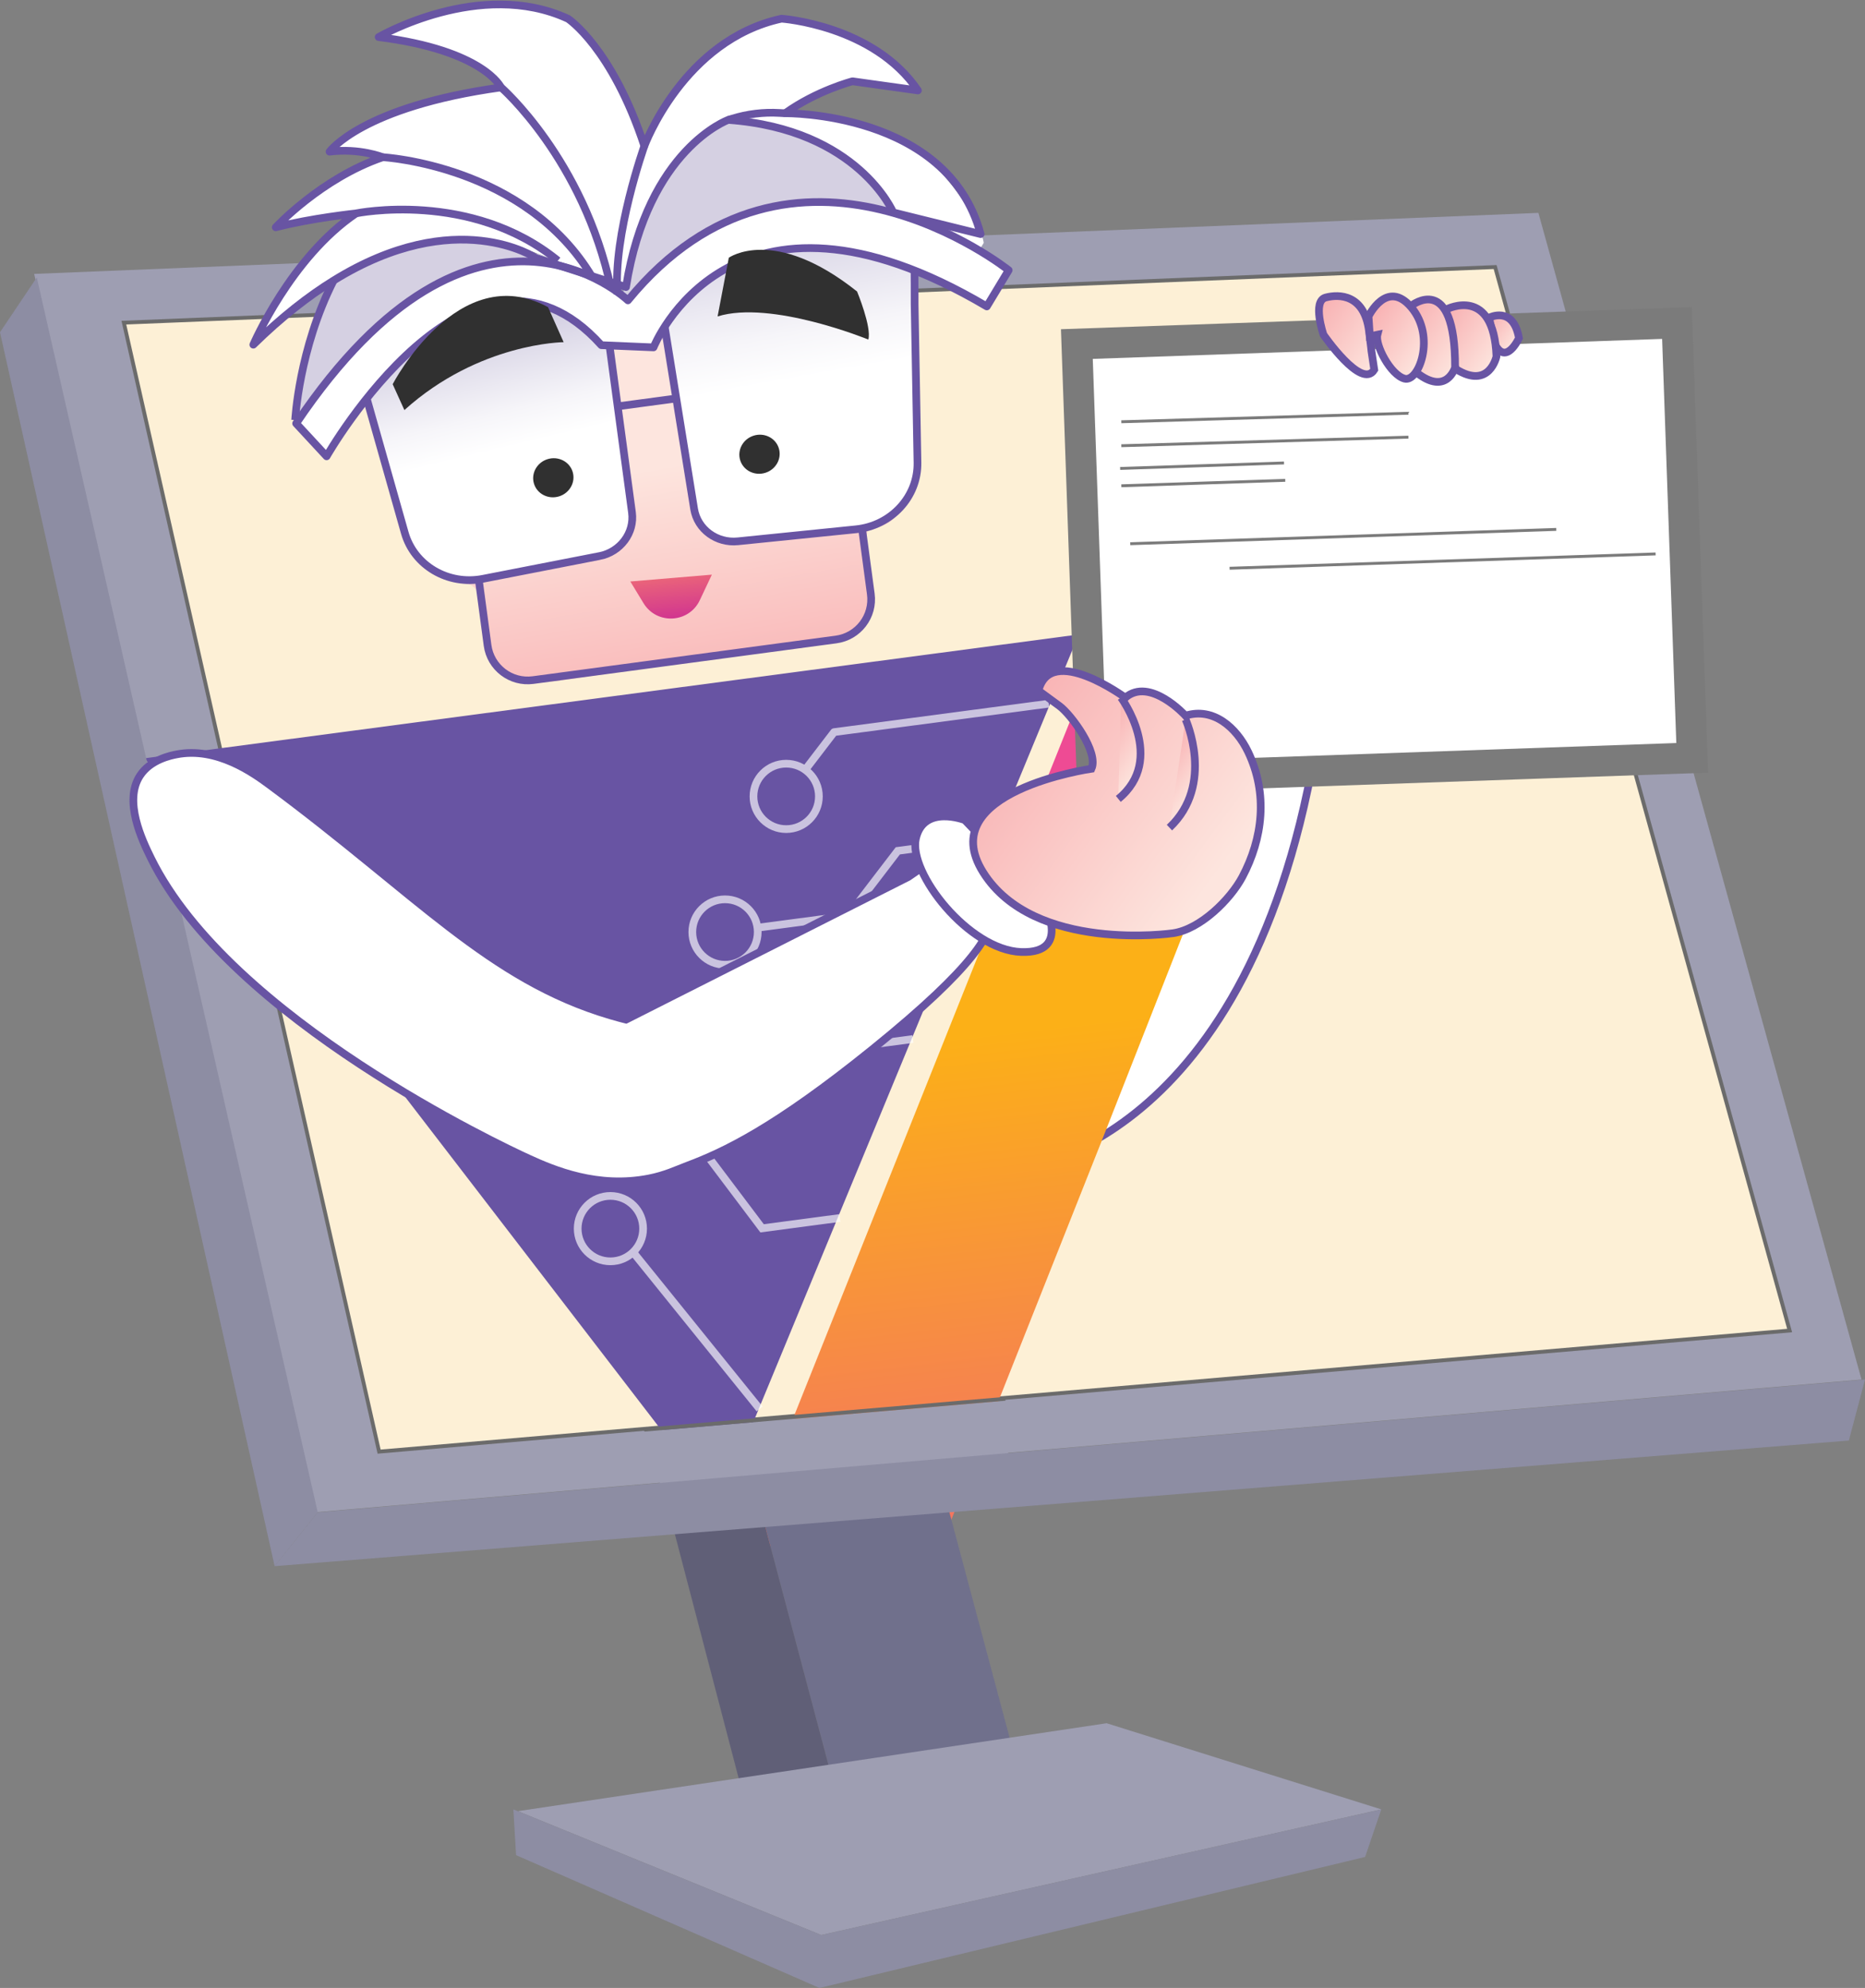
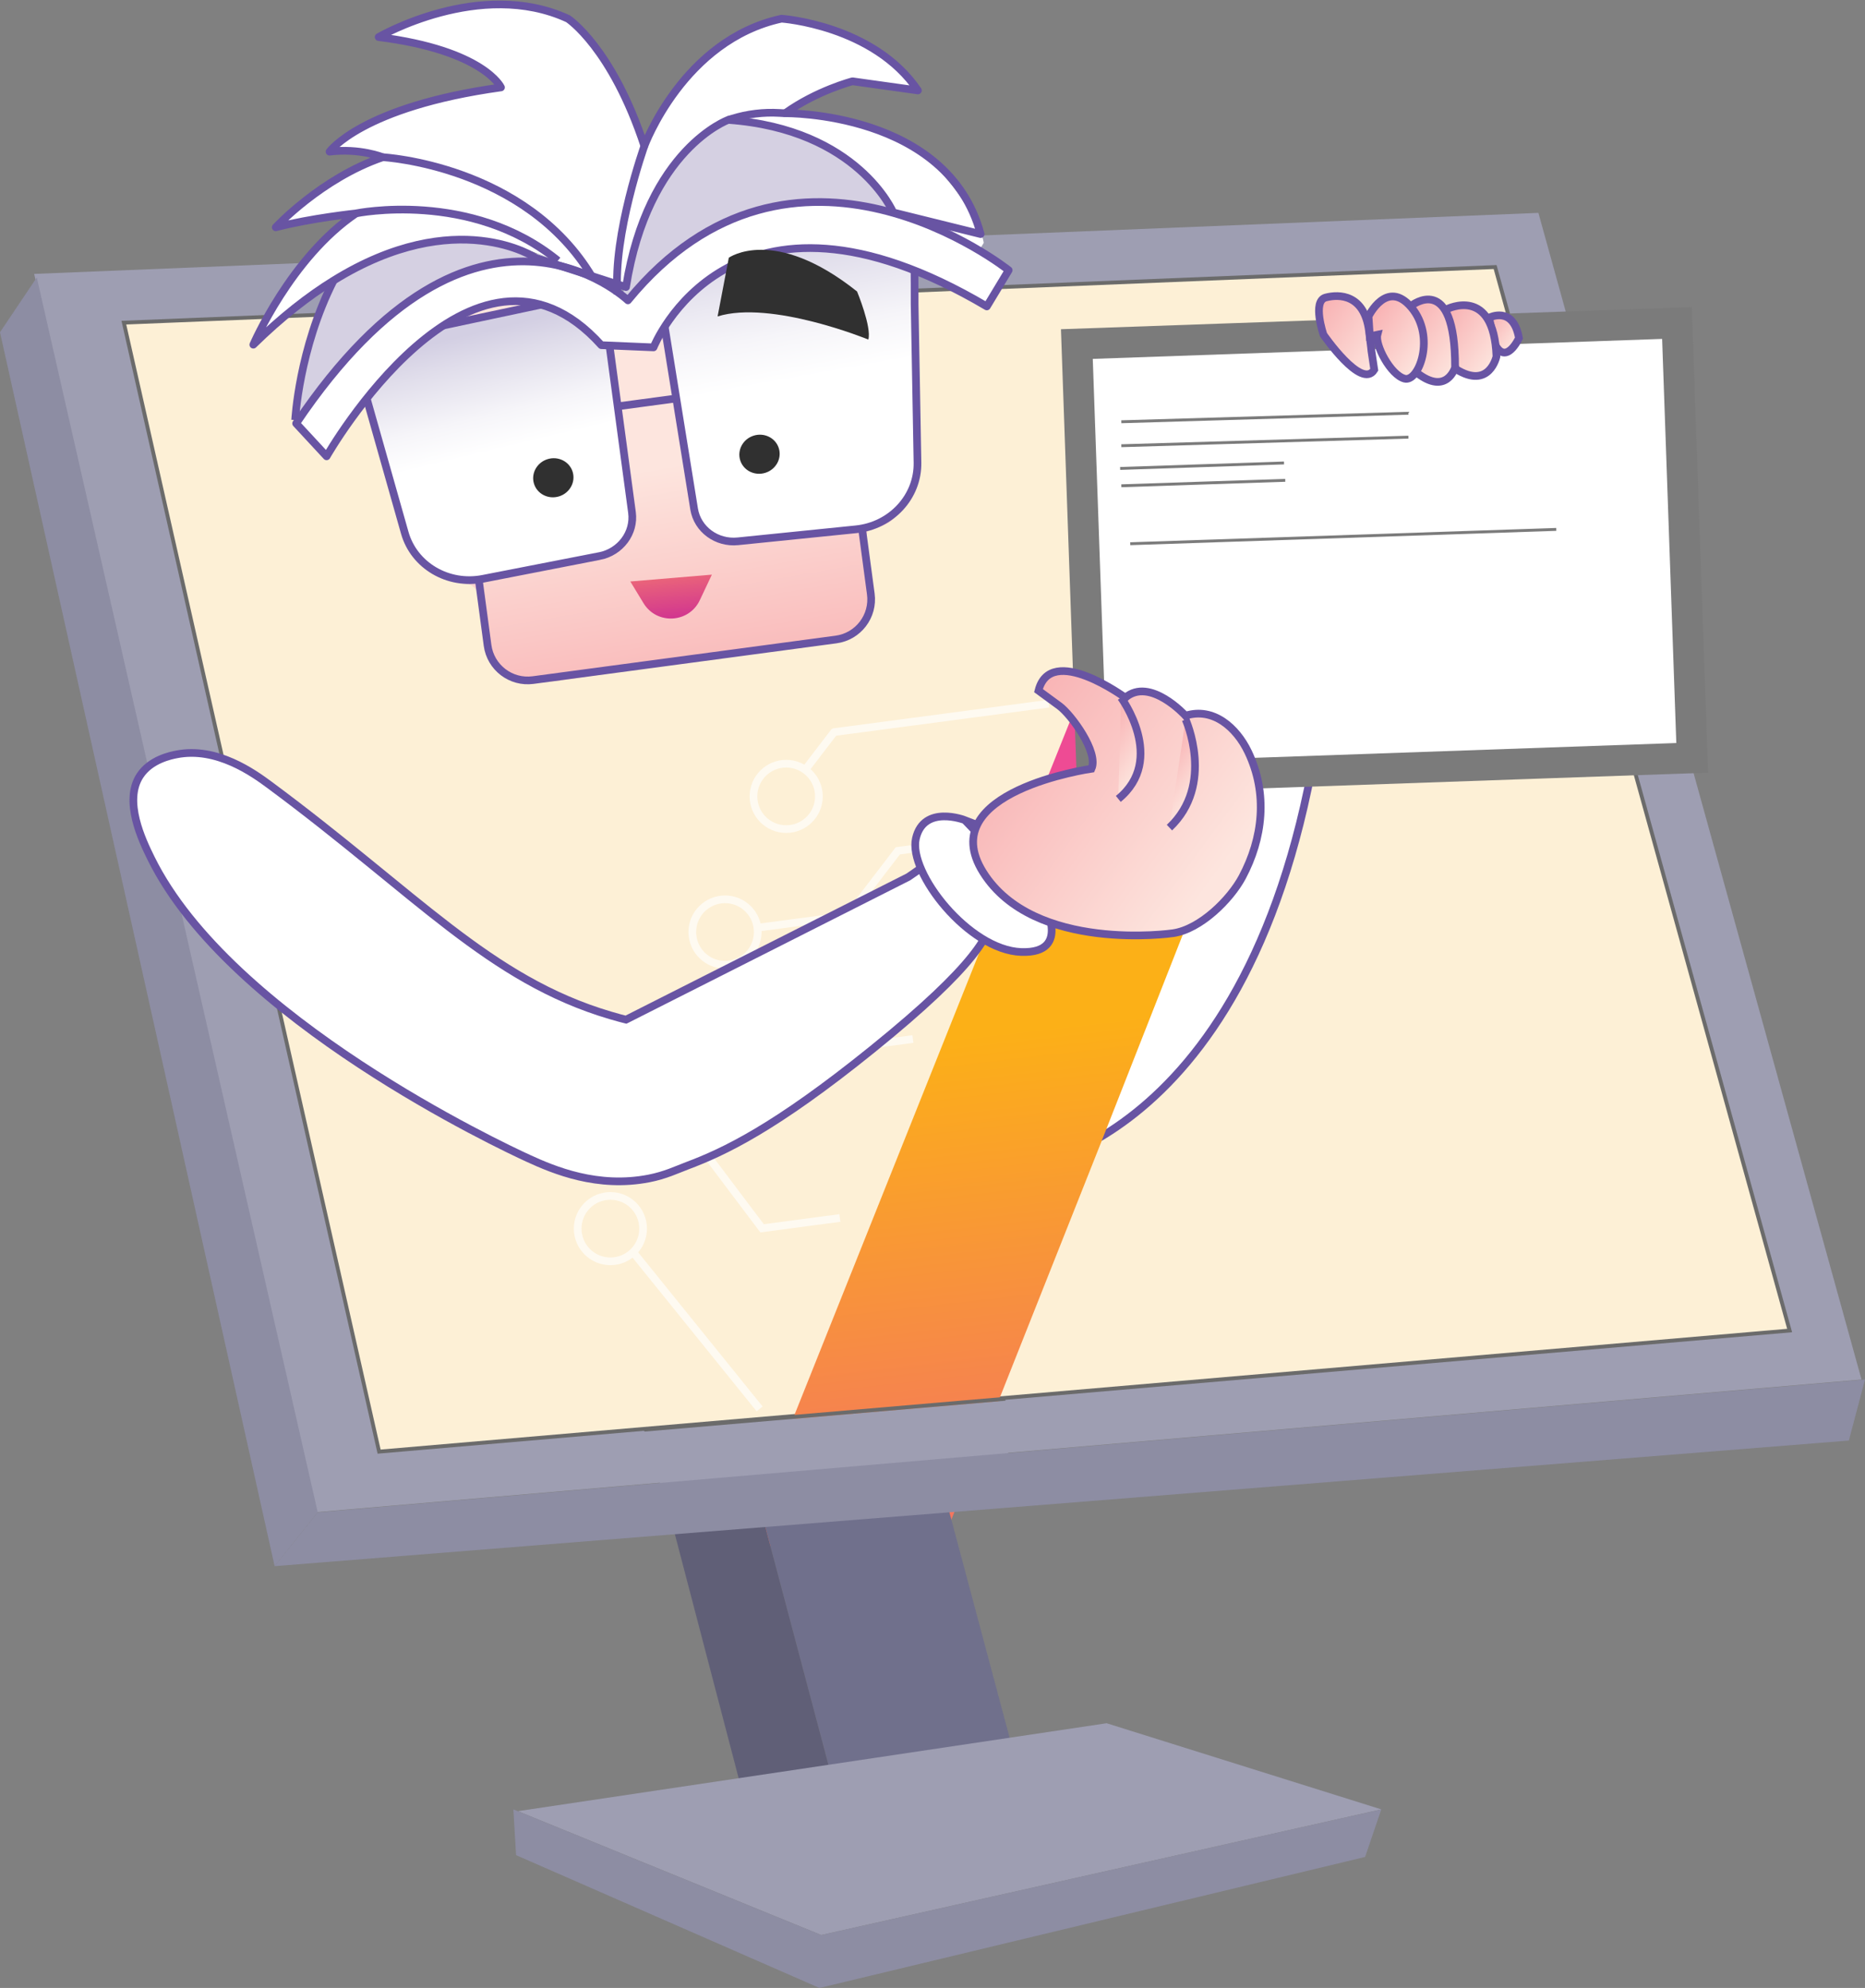
<svg xmlns="http://www.w3.org/2000/svg" width="485" height="517" viewBox="0 0 485 517" fill="none">
  <rect x="0" y="0" width="485" height="517" fill="#808080" stroke="none" />
  <g clip-path="url(#clip0_334_143)">
    <path d="M8.885 71.234L400.064 55.363L484.097 358.765L81.712 393.307L8.885 71.234Z" fill="#9E9EB2" />
    <path d="M32.211 83.914L388.812 69.45L465.401 346.027L98.59 377.517L32.211 83.914Z" fill="#FDF0D6" stroke="#6B6B6B" stroke-miterlimit="10" />
    <path d="M262.345 304.385C262.345 304.385 323.726 300.646 341.93 195.624C365.737 117.907 372.037 99.705 372.037 99.705L341.93 99.007C341.93 99.007 294.316 238.342 289.411 193.532L262.333 304.396L262.345 304.385Z" fill="white" stroke="#6854A3" stroke-width="2" stroke-miterlimit="10" />
-     <path d="M191.77 176.77L37.654 197.202L132.402 320.438L186.979 391.432L280.537 165.004L191.77 176.77Z" fill="#6854A3" />
    <g opacity="0.65">
      <path d="M204.451 215.622C209.15 215.622 212.959 211.814 212.959 207.116C212.959 202.417 209.15 198.609 204.451 198.609C199.753 198.609 195.944 202.417 195.944 207.116C195.944 211.814 199.753 215.622 204.451 215.622Z" stroke="white" stroke-width="2" stroke-miterlimit="10" />
      <path d="M188.545 250.896C193.244 250.896 197.053 247.088 197.053 242.389C197.053 237.691 193.244 233.883 188.545 233.883C183.847 233.883 180.038 237.691 180.038 242.389C180.038 247.088 183.847 250.896 188.545 250.896Z" stroke="white" stroke-width="2" stroke-miterlimit="10" />
      <path d="M207.619 282.671C212.317 282.671 216.126 278.863 216.126 274.164C216.126 269.466 212.317 265.658 207.619 265.658C202.92 265.658 199.111 269.466 199.111 274.164C199.111 278.863 202.92 282.671 207.619 282.671Z" stroke="white" stroke-width="2" stroke-miterlimit="10" />
      <path d="M173.372 291.784C178.07 291.784 181.879 287.976 181.879 283.277C181.879 278.579 178.07 274.771 173.372 274.771C168.673 274.771 164.864 278.579 164.864 283.277C164.864 287.976 168.673 291.784 173.372 291.784Z" stroke="white" stroke-width="2" stroke-miterlimit="10" />
      <path d="M158.735 328.03C163.434 328.03 167.243 324.221 167.243 319.523C167.243 314.825 163.434 311.016 158.735 311.016C154.037 311.016 150.228 314.825 150.228 319.523C150.228 324.221 154.037 328.03 158.735 328.03Z" stroke="white" stroke-width="2" stroke-miterlimit="10" />
      <path d="M209.356 200.255L216.903 190.399L272.727 183.001" stroke="white" stroke-width="2" stroke-linejoin="round" />
      <path d="M196.973 241.269L220.574 238.136L233.483 221.271L257.931 218.035" stroke="white" stroke-width="2" stroke-miterlimit="10" />
      <path d="M216.046 273.044L237.406 270.22" stroke="white" stroke-width="2" stroke-miterlimit="10" />
      <path d="M164.464 325.435L197.545 366.414" stroke="white" stroke-width="2" stroke-miterlimit="10" />
      <path d="M176.928 291.235L198.185 319.443L218.413 316.756" stroke="white" stroke-width="2" stroke-miterlimit="10" />
    </g>
    <path d="M195.441 395.891L229.871 439.397L286.198 297.467L318.683 214.845L264.678 222.7L195.441 395.891Z" fill="url(#paint0_linear_334_143)" />
    <path d="M267.021 215.611L287.855 163.621L342.787 156.2L322.125 207.596L267.021 215.611Z" fill="#EE4B94" />
    <path d="M194.423 379.769L242.037 375.104L265.844 464.255L218.699 471.264L194.423 379.769Z" fill="#70708C" />
    <path d="M170.845 381.175L194.423 379.769L218.699 471.264L192.319 463.329L170.845 381.175Z" fill="#605F77" />
    <path d="M134.677 471.024L287.787 448.156L359.208 470.555L213.565 503.233L134.677 471.024Z" fill="#9E9EB2" />
    <path d="M134.208 482.458L213.096 517L355 482.927L359.208 470.555L213.565 503.233L133.5 470.555L134.208 482.458Z" fill="#8D8DA3" />
    <path d="M172.114 386.538L262.402 380.489L261.007 364.287L163.607 372.646C163.607 372.646 172.48 386.526 172.126 386.526L172.114 386.538Z" fill="#9E9EB2" />
    <path d="M9.571 72.171L0 86.407L71.421 407.314L82.627 393.307L82.101 390.986L9.571 72.171Z" fill="#8D8DA3" />
    <path d="M82.615 393.307L71.409 407.302L480.803 374.635L485 358.765L82.615 393.307Z" fill="#8D8DA3" />
    <path d="M167.518 371.811L261.43 363.773" stroke="#6B6B6B" stroke-miterlimit="10" />
    <path d="M162.795 265.177C161.937 264.96 160.496 264.594 158.747 264.068C127.187 254.761 108.354 232.453 70.117 204.143C65.921 201.033 56.35 194.149 45.956 196.185C44.48 196.471 39.163 197.511 36.419 201.696C32.074 208.305 36.945 218.492 39.312 223.283C59.917 265.04 130.778 298.222 137.341 301.229C144.088 304.327 155.396 309.084 168.764 306.477C172.994 305.654 176.002 304.19 178.7 303.173C188.26 299.582 201.489 293.385 226.874 272.873C254.398 250.622 257.508 242.801 258.274 237.782C259.509 229.583 255.815 219.979 254.729 219.19C252.762 217.783 256.696 220.596 254.729 219.19C251.207 216.663 239.841 225.696 236.216 228.063L162.818 265.166L162.795 265.177Z" fill="white" />
    <path d="M254.729 219.19C255.815 219.979 259.509 229.583 258.274 237.782C257.508 242.801 254.398 250.622 226.874 272.873C201.489 293.385 188.26 299.582 178.7 303.173C176.002 304.19 172.994 305.654 168.764 306.477C155.396 309.084 144.088 304.327 137.341 301.229C130.778 298.222 59.917 265.04 39.312 223.283C36.945 218.492 32.074 208.305 36.419 201.696C39.163 197.511 44.48 196.471 45.956 196.185C56.35 194.149 65.921 201.033 70.117 204.143C108.354 232.453 127.187 254.761 158.747 264.068C160.496 264.594 161.937 264.96 162.795 265.177L162.818 265.166L236.216 228.063C239.841 225.696 251.207 216.663 254.729 219.19ZM254.729 219.19C252.762 217.783 256.696 220.596 254.729 219.19Z" stroke="#6854A3" stroke-width="2" stroke-miterlimit="10" />
    <path d="M436.099 83.999L280.043 89.476L284.013 202.569L440.068 197.092L436.099 83.999Z" fill="white" stroke="#7B7B7B" stroke-width="8" stroke-miterlimit="10" />
    <path d="M291.606 109.686L366.263 107.468" stroke="#7B7B7B" stroke-width="0.75" stroke-miterlimit="10" />
    <path d="M291.606 115.918L366.263 113.688" stroke="#7B7B7B" stroke-width="0.75" stroke-miterlimit="10" />
    <path d="M291.297 121.829L333.914 120.4" stroke="#7B7B7B" stroke-width="0.75" stroke-miterlimit="10" />
    <path d="M291.606 126.334L334.234 124.917" stroke="#7B7B7B" stroke-width="0.75" stroke-miterlimit="10" />
-     <path d="M319.758 147.784L430.548 144.057" stroke="#7B7B7B" stroke-width="0.75" stroke-miterlimit="10" />
    <path d="M293.927 141.404L404.717 137.677" stroke="#7B7B7B" stroke-width="0.75" stroke-miterlimit="10" />
    <path d="M250.91 213.279C250.91 213.279 240.23 209.139 238.184 218.047C236.137 226.954 251.974 247.089 265.547 247.581C279.131 248.072 271.184 234.431 271.184 234.431L250.899 213.279H250.91Z" fill="white" stroke="#6854A3" stroke-width="2" stroke-miterlimit="10" />
    <path d="M308.312 186.146C308.312 186.146 299.062 175.946 292.635 181.435C292.635 181.435 273.208 167.177 270.063 179.605L275.506 183.596C278.616 185.883 285.775 195.67 283.842 199.924C283.842 199.924 242.449 205.824 255.679 226.874C268.908 247.924 304.996 242.71 305.042 242.698C312.2 241.658 319.964 233.894 323.063 228.086C328.391 218.058 329.809 206.464 324.561 195.51C321.554 189.256 315.539 183.836 308.312 186.123V186.146Z" fill="url(#paint1_linear_334_143)" stroke="#6854A3" stroke-width="2" stroke-miterlimit="10" />
    <path d="M91.992 100.557C91.992 100.557 128.285 50.991 159.365 86.334L168.032 86.516C168.032 86.516 193.794 43.102 237.783 69.16L238.607 121.161C238.607 121.161 236.24 133.979 229.939 136.552C223.627 139.124 225.663 137.661 225.663 137.661L225 141.841C225 141.841 234.718 169.549 210 167.5L145.5 177C145.5 177 123.5 180.841 126.867 161.992C125.324 152.422 122.076 152.056 122.076 152.056C122.076 152.056 108.149 150.009 104.433 137.809C100.728 125.609 93.707 101.461 93.707 101.461L91.992 100.557Z" fill="url(#paint2_linear_334_143)" />
    <path d="M208.435 99.267L129.645 109.822C123.88 110.594 119.833 115.893 120.605 121.657L126.791 167.827C127.563 173.591 132.862 177.638 138.627 176.866L217.417 166.312C223.182 165.54 227.229 160.241 226.456 154.476L220.271 108.307C219.499 102.542 214.2 98.495 208.435 99.267Z" stroke="#6854A3" stroke-width="2" stroke-miterlimit="10" />
    <path d="M237.543 52.105L168.81 61.961L172.583 83.274L180.507 132.371C181.365 137.654 186.362 141.347 191.908 140.775L222.61 137.654C231.803 136.716 238.755 129.17 238.595 120.297L237.852 79.18C237.852 78.666 237.863 68.775 237.772 68.295L237.532 52.105H237.543Z" fill="url(#paint3_linear_334_143)" stroke="#6854A3" stroke-width="2" stroke-miterlimit="10" />
    <path d="M155.877 144.617L125.587 150.529C116.519 152.301 107.669 147.087 105.256 138.557L94.05 98.996C92.621 93.976 95.925 88.762 101.242 87.63L148.262 77.637C152.778 76.677 157.123 79.604 157.707 83.994L164.35 133.275C165.059 138.58 161.343 143.554 155.877 144.629V144.617Z" fill="url(#paint4_linear_334_143)" stroke="#6854A3" stroke-width="2" stroke-miterlimit="10" />
    <path d="M65.886 89.631C65.886 89.631 73.502 70.994 92.609 55.489C92.609 55.489 83.061 55.581 71.718 59.102C71.718 59.102 78.281 49.406 99.561 40.877C99.561 40.877 92.094 38.407 85.714 39.436C85.714 39.436 101.059 24.137 130.298 22.719C130.298 22.719 129.063 12.577 98.475 9.627C98.475 9.627 127.999 -6.243 147.724 4.859C147.724 4.859 157.752 9.399 167.574 37.938C167.574 37.938 178.86 9.547 203.239 4.848C203.239 4.848 227.172 7.947 238.709 23.508C238.709 23.508 226.063 19.781 221.695 21.13C217.327 22.491 207.996 26.344 204.177 29.443C204.177 29.443 224.953 31.604 235.245 37.023C245.547 42.443 255.335 58.542 255.816 63.184L254.581 65.174L232.294 55.238C232.294 55.238 226.909 34.828 189.403 31.169C189.403 31.169 169.072 39.001 162.806 74.641C162.806 74.641 155.843 72.423 147.564 69.05C138.816 65.483 128.388 60.772 114.746 62.018C99.298 63.425 83.278 71.909 65.886 89.631Z" fill="white" />
    <path d="M87.349 72.434C87.349 72.434 75.251 98.207 77.035 110.098C77.035 110.098 97.263 82.759 113.031 74.984C113.031 74.984 137.65 58.725 161.503 80.027C161.503 80.027 129.817 45.839 87.349 72.434Z" fill="#D5D0E2" />
    <path d="M232.294 55.238C232.294 55.238 191.015 45.622 161.502 80.027C161.502 80.027 165.745 41.311 189.403 31.158C189.403 31.158 221.123 31.592 232.294 55.226V55.238Z" fill="#D5D0E2" />
    <path d="M84.948 118.651C84.948 118.651 122.739 52.356 156.38 89.768L169.953 90.34C169.953 90.34 189.781 40.156 256.627 79.695L262.31 70.273C262.31 70.273 206.338 25.567 163.298 78.117C163.298 78.117 123.848 40.534 77.012 110.121L84.936 118.674L84.948 118.651Z" fill="white" stroke="#6854A3" stroke-width="2" stroke-linejoin="round" />
    <path d="M167.575 37.949C167.575 37.949 177.683 10.405 203.239 4.859C203.239 4.859 227.206 6.506 238.709 23.52L221.695 21.142C221.695 21.142 212.387 23.554 204.177 29.454C204.177 29.454 246.451 28.905 255.015 60.875L232.283 55.249C232.283 55.249 223.17 33.605 189.392 31.18C189.392 31.18 168.489 38.704 162.795 74.653L139.354 67.095C139.354 67.095 118.772 53.134 86.743 72.96C80.237 76.985 73.25 82.416 65.875 89.643C65.875 89.643 75.594 67.003 92.598 55.501C92.598 55.501 81.003 56.713 71.707 59.114C71.707 59.114 83.53 46.342 99.55 40.888C99.55 40.888 93.524 38.453 85.703 39.447C85.703 39.447 94.038 27.762 130.286 22.731C130.286 22.731 125.861 13.103 98.464 9.639C98.464 9.639 124.798 -5.717 147.713 4.871C147.713 4.871 159.124 12.337 167.563 37.949H167.575Z" stroke="#6854A3" stroke-width="2" stroke-linejoin="round" />
-     <path d="M102.111 99.922C102.111 99.922 119.16 67.186 142.521 79.878L146.581 88.991C146.581 88.991 124.603 89.117 105.164 106.645L102.123 99.933L102.111 99.922Z" fill="#303030" />
    <path d="M186.613 82.29L189.529 67.026C189.529 67.026 201.272 58.599 222.884 75.807C222.884 75.807 226.737 85.138 225.811 88.305C225.811 88.305 200.575 77.957 186.613 82.29Z" fill="#303030" />
    <path d="M199.014 122.969C201.788 122.107 203.364 119.243 202.534 116.571C201.704 113.9 198.782 112.433 196.008 113.295C193.234 114.157 191.658 117.021 192.488 119.693C193.318 122.364 196.24 123.831 199.014 122.969Z" fill="#303030" />
    <path d="M145.396 129.088C148.17 128.226 149.746 125.362 148.916 122.691C148.086 120.019 145.164 118.552 142.39 119.414C139.616 120.276 138.04 123.14 138.87 125.812C139.7 128.483 142.622 129.95 145.396 129.088Z" fill="#303030" />
    <path d="M76.761 109.229C76.761 109.229 77.721 90.74 86.755 72.96" stroke="#6854A3" stroke-width="2" stroke-linejoin="round" />
    <path d="M167.575 37.95C167.575 37.95 159.342 61.103 160.588 76.493" stroke="#6854A3" stroke-width="2" stroke-linejoin="round" />
    <path d="M92.609 55.489C92.609 55.489 122.431 49.326 145.083 67.781" stroke="#6854A3" stroke-width="2" stroke-linejoin="round" />
    <path d="M99.561 40.888C99.561 40.888 136.644 42.912 154.059 72.126" stroke="#6854A3" stroke-width="2" stroke-linejoin="round" />
-     <path d="M130.298 22.719C130.298 22.719 151.703 41.345 158.907 75.041" stroke="#6854A3" stroke-width="2" stroke-linejoin="round" />
    <path d="M189.403 31.169L190.341 30.883C194.343 29.637 198.528 29.122 202.713 29.374L204.188 29.454" stroke="#6854A3" stroke-width="2" stroke-linejoin="round" />
    <path d="M163.916 151.226L185.127 149.442L181.982 156.097C179.146 162.088 170.788 162.523 167.346 156.863L163.916 151.226Z" fill="url(#paint5_linear_334_143)" />
-     <path d="M291.514 181.389C291.514 181.389 303.418 197.488 290.817 207.767L291.514 181.389Z" fill="url(#paint6_linear_334_143)" />
+     <path d="M291.514 181.389C291.514 181.389 303.418 197.488 290.817 207.767Z" fill="url(#paint6_linear_334_143)" />
    <path d="M291.514 181.389C291.514 181.389 303.418 197.488 290.817 207.767" stroke="#6854A3" stroke-width="2" stroke-miterlimit="10" />
    <path d="M308.312 187.083C308.312 187.083 316.019 204.028 304.116 215.234L308.312 187.083Z" fill="url(#paint7_linear_334_143)" />
    <path d="M308.312 187.083C308.312 187.083 316.019 204.028 304.116 215.234" stroke="#6854A3" stroke-width="2" stroke-miterlimit="10" />
    <g clip-path="url(#clip1_334_143)">
      <path d="M344.18 87.05C344.18 87.05 341.19 78.34 344.73 77.38C348.27 76.43 354.8 76.56 356.02 86.09C357.24 95.62 356.02 87.05 357.38 96.16C354.102 101.497 344.18 87.05 344.18 87.05Z" fill="url(#paint8_linear_334_143)" stroke="#6854A3" stroke-width="2" stroke-miterlimit="10" />
      <path d="M387.25 82.62C387.25 82.62 393.51 79.35 395.01 87.93C395.01 87.93 391.61 95.35 388.68 89.36L387.25 82.62Z" fill="url(#paint9_linear_334_143)" stroke="#6854A3" stroke-width="2" stroke-miterlimit="10" />
      <path d="M376.3 80.38C376.3 80.38 388.48 74.19 389.16 92.7C389.16 92.7 387.32 101.41 378.68 96.03C378.68 96.03 373.03 84.67 376.3 80.38Z" fill="url(#paint10_linear_334_143)" stroke="#6854A3" stroke-width="2" stroke-miterlimit="10" />
      <path d="M367.04 79.49C367.04 79.49 378.47 70.37 378.4 95.55C378.4 95.55 376.22 103.03 368.4 96.91L367.04 79.49Z" fill="url(#paint11_linear_334_143)" stroke="#6854A3" stroke-width="2" stroke-miterlimit="10" />
      <path d="M355.89 82.28C355.89 82.28 360.65 72.35 367.05 79.97C373.45 87.59 368.96 99.43 365.28 98.48C361.6 97.53 357.52 89.63 358.2 87.05L356.23 87.46L355.89 82.29V82.28Z" fill="url(#paint12_linear_334_143)" stroke="#6854A3" stroke-width="2" stroke-miterlimit="10" />
    </g>
  </g>
  <defs>
    <linearGradient id="paint0_linear_334_143" x1="252.985" y1="269.001" x2="277.003" y2="481.689" gradientUnits="userSpaceOnUse">
      <stop stop-color="#FCB017" />
      <stop offset="1" stop-color="#EE4B94" />
    </linearGradient>
    <linearGradient id="paint1_linear_334_143" x1="315.25" y1="229.218" x2="257.208" y2="186.612" gradientUnits="userSpaceOnUse">
      <stop stop-color="#FDE5DE" />
      <stop offset="1" stop-color="#F8B0B2" />
    </linearGradient>
    <linearGradient id="paint2_linear_334_143" x1="179.947" y1="119.98" x2="191.595" y2="186.7" gradientUnits="userSpaceOnUse">
      <stop stop-color="#FDE5DE" />
      <stop offset="1" stop-color="#F8B0B2" />
    </linearGradient>
    <linearGradient id="paint3_linear_334_143" x1="210.089" y1="98.061" x2="202.928" y2="58.205" gradientUnits="userSpaceOnUse">
      <stop stop-color="white" />
      <stop offset="0.3" stop-color="#F6F5F9" />
      <stop offset="0.78" stop-color="#DFDCEA" />
      <stop offset="1" stop-color="#D3CFE3" />
    </linearGradient>
    <linearGradient id="paint4_linear_334_143" x1="131.908" y1="116.487" x2="124.655" y2="86.3" gradientUnits="userSpaceOnUse">
      <stop stop-color="white" />
      <stop offset="0.3" stop-color="#F6F5F9" />
      <stop offset="0.78" stop-color="#DFDCEA" />
      <stop offset="1" stop-color="#D3CFE3" />
    </linearGradient>
    <linearGradient id="paint5_linear_334_143" x1="174.502" y1="149.963" x2="175.936" y2="162.221" gradientUnits="userSpaceOnUse">
      <stop stop-color="#EA647A" />
      <stop offset="1" stop-color="#CE2F92" />
    </linearGradient>
    <linearGradient id="paint6_linear_334_143" x1="297.689" y1="199.375" x2="285.1" y2="190.124" gradientUnits="userSpaceOnUse">
      <stop stop-color="#FDE5DE" />
      <stop offset="1" stop-color="#F8B0B2" />
    </linearGradient>
    <linearGradient id="paint7_linear_334_143" x1="311.857" y1="205.298" x2="300.869" y2="197.225" gradientUnits="userSpaceOnUse">
      <stop stop-color="#FDE5DE" />
      <stop offset="1" stop-color="#F8B0B2" />
    </linearGradient>
    <linearGradient id="paint8_linear_334_143" x1="360.58" y1="91.81" x2="343.05" y2="78.94" gradientUnits="userSpaceOnUse">
      <stop stop-color="#FDE5DE" />
      <stop offset="1" stop-color="#F8B0B2" />
    </linearGradient>
    <linearGradient id="paint9_linear_334_143" x1="394.29" y1="89.27" x2="386.55" y2="83.58" gradientUnits="userSpaceOnUse">
      <stop stop-color="#FDE5DE" />
      <stop offset="1" stop-color="#F8B0B2" />
    </linearGradient>
    <linearGradient id="paint10_linear_334_143" x1="389.15" y1="93.79" x2="374.4" y2="82.96" gradientUnits="userSpaceOnUse">
      <stop stop-color="#FDE5DE" />
      <stop offset="1" stop-color="#F8B0B2" />
    </linearGradient>
    <linearGradient id="paint11_linear_334_143" x1="379.84" y1="94.15" x2="364.54" y2="82.91" gradientUnits="userSpaceOnUse">
      <stop stop-color="#FDE5DE" />
      <stop offset="1" stop-color="#F8B0B2" />
    </linearGradient>
    <linearGradient id="paint12_linear_334_143" x1="371.11" y1="92.83" x2="356.04" y2="81.77" gradientUnits="userSpaceOnUse">
      <stop stop-color="#FDE5DE" />
      <stop offset="1" stop-color="#F8B0B2" />
    </linearGradient>
    <clipPath id="clip0_334_143">
      <rect width="485" height="517" fill="white" />
    </clipPath>
    <clipPath id="clip1_334_143">
      <rect width="54.05" height="24.32" fill="white" transform="translate(342 76)" />
    </clipPath>
  </defs>
</svg>